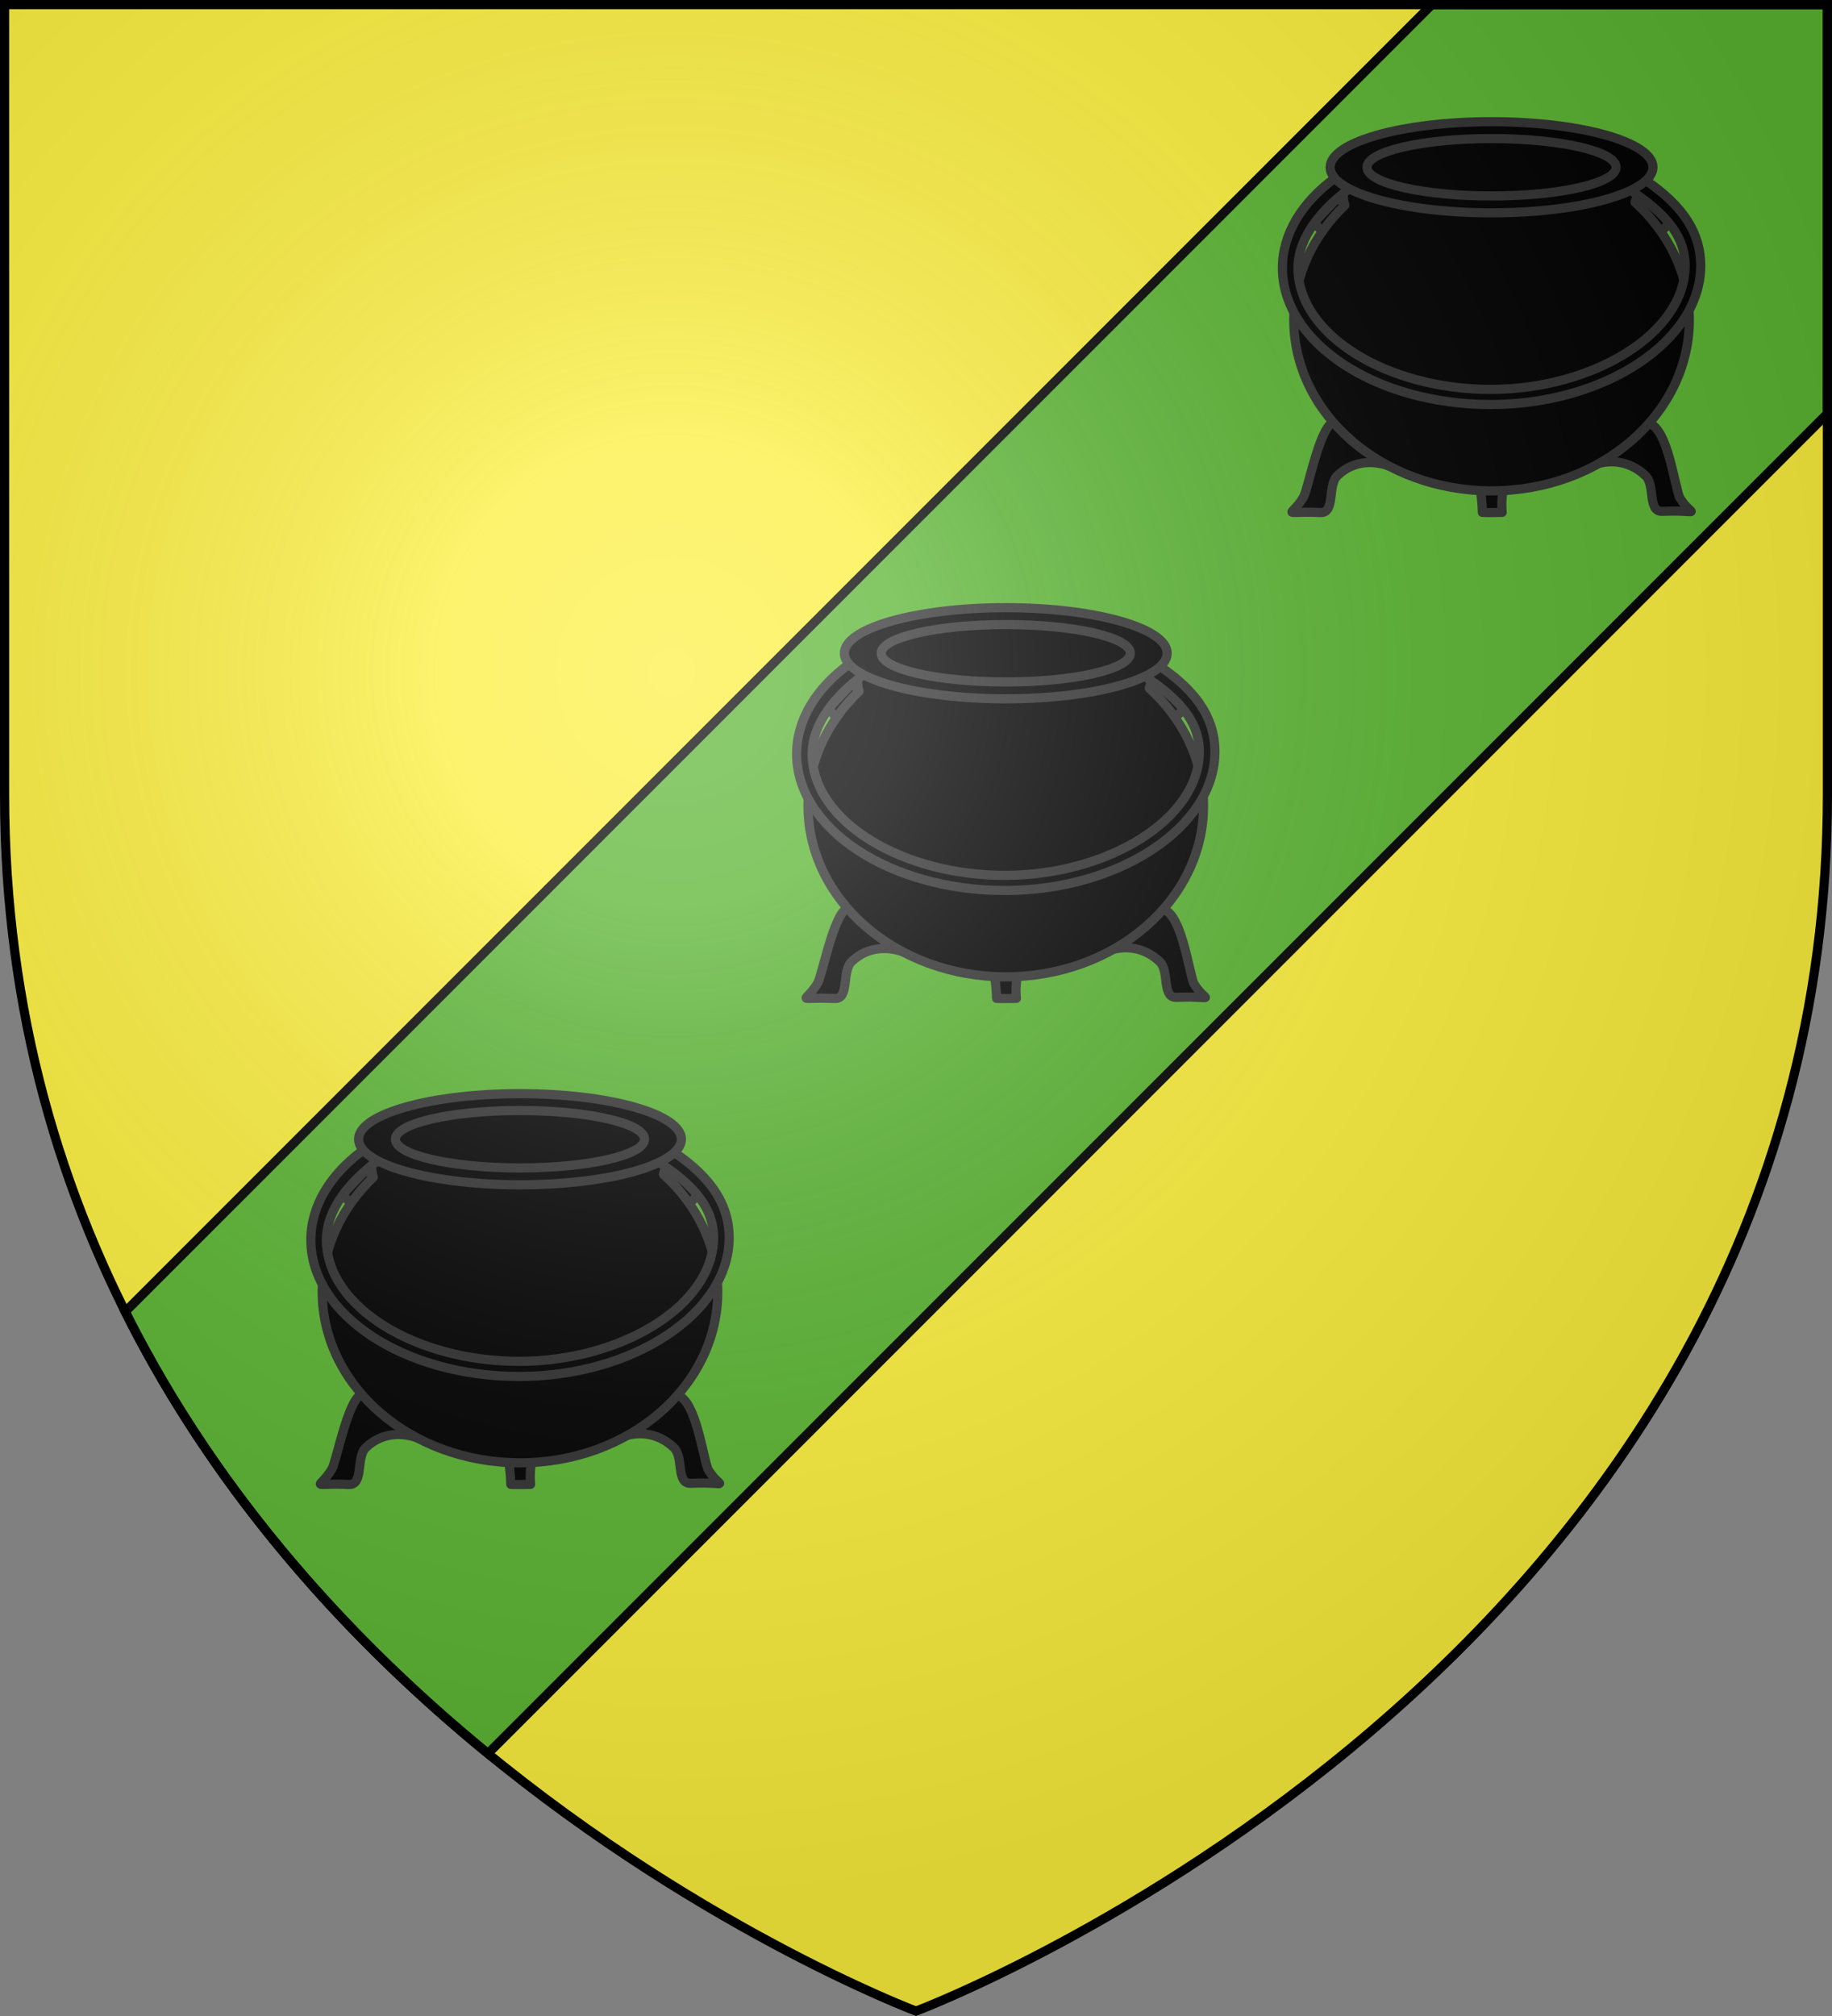
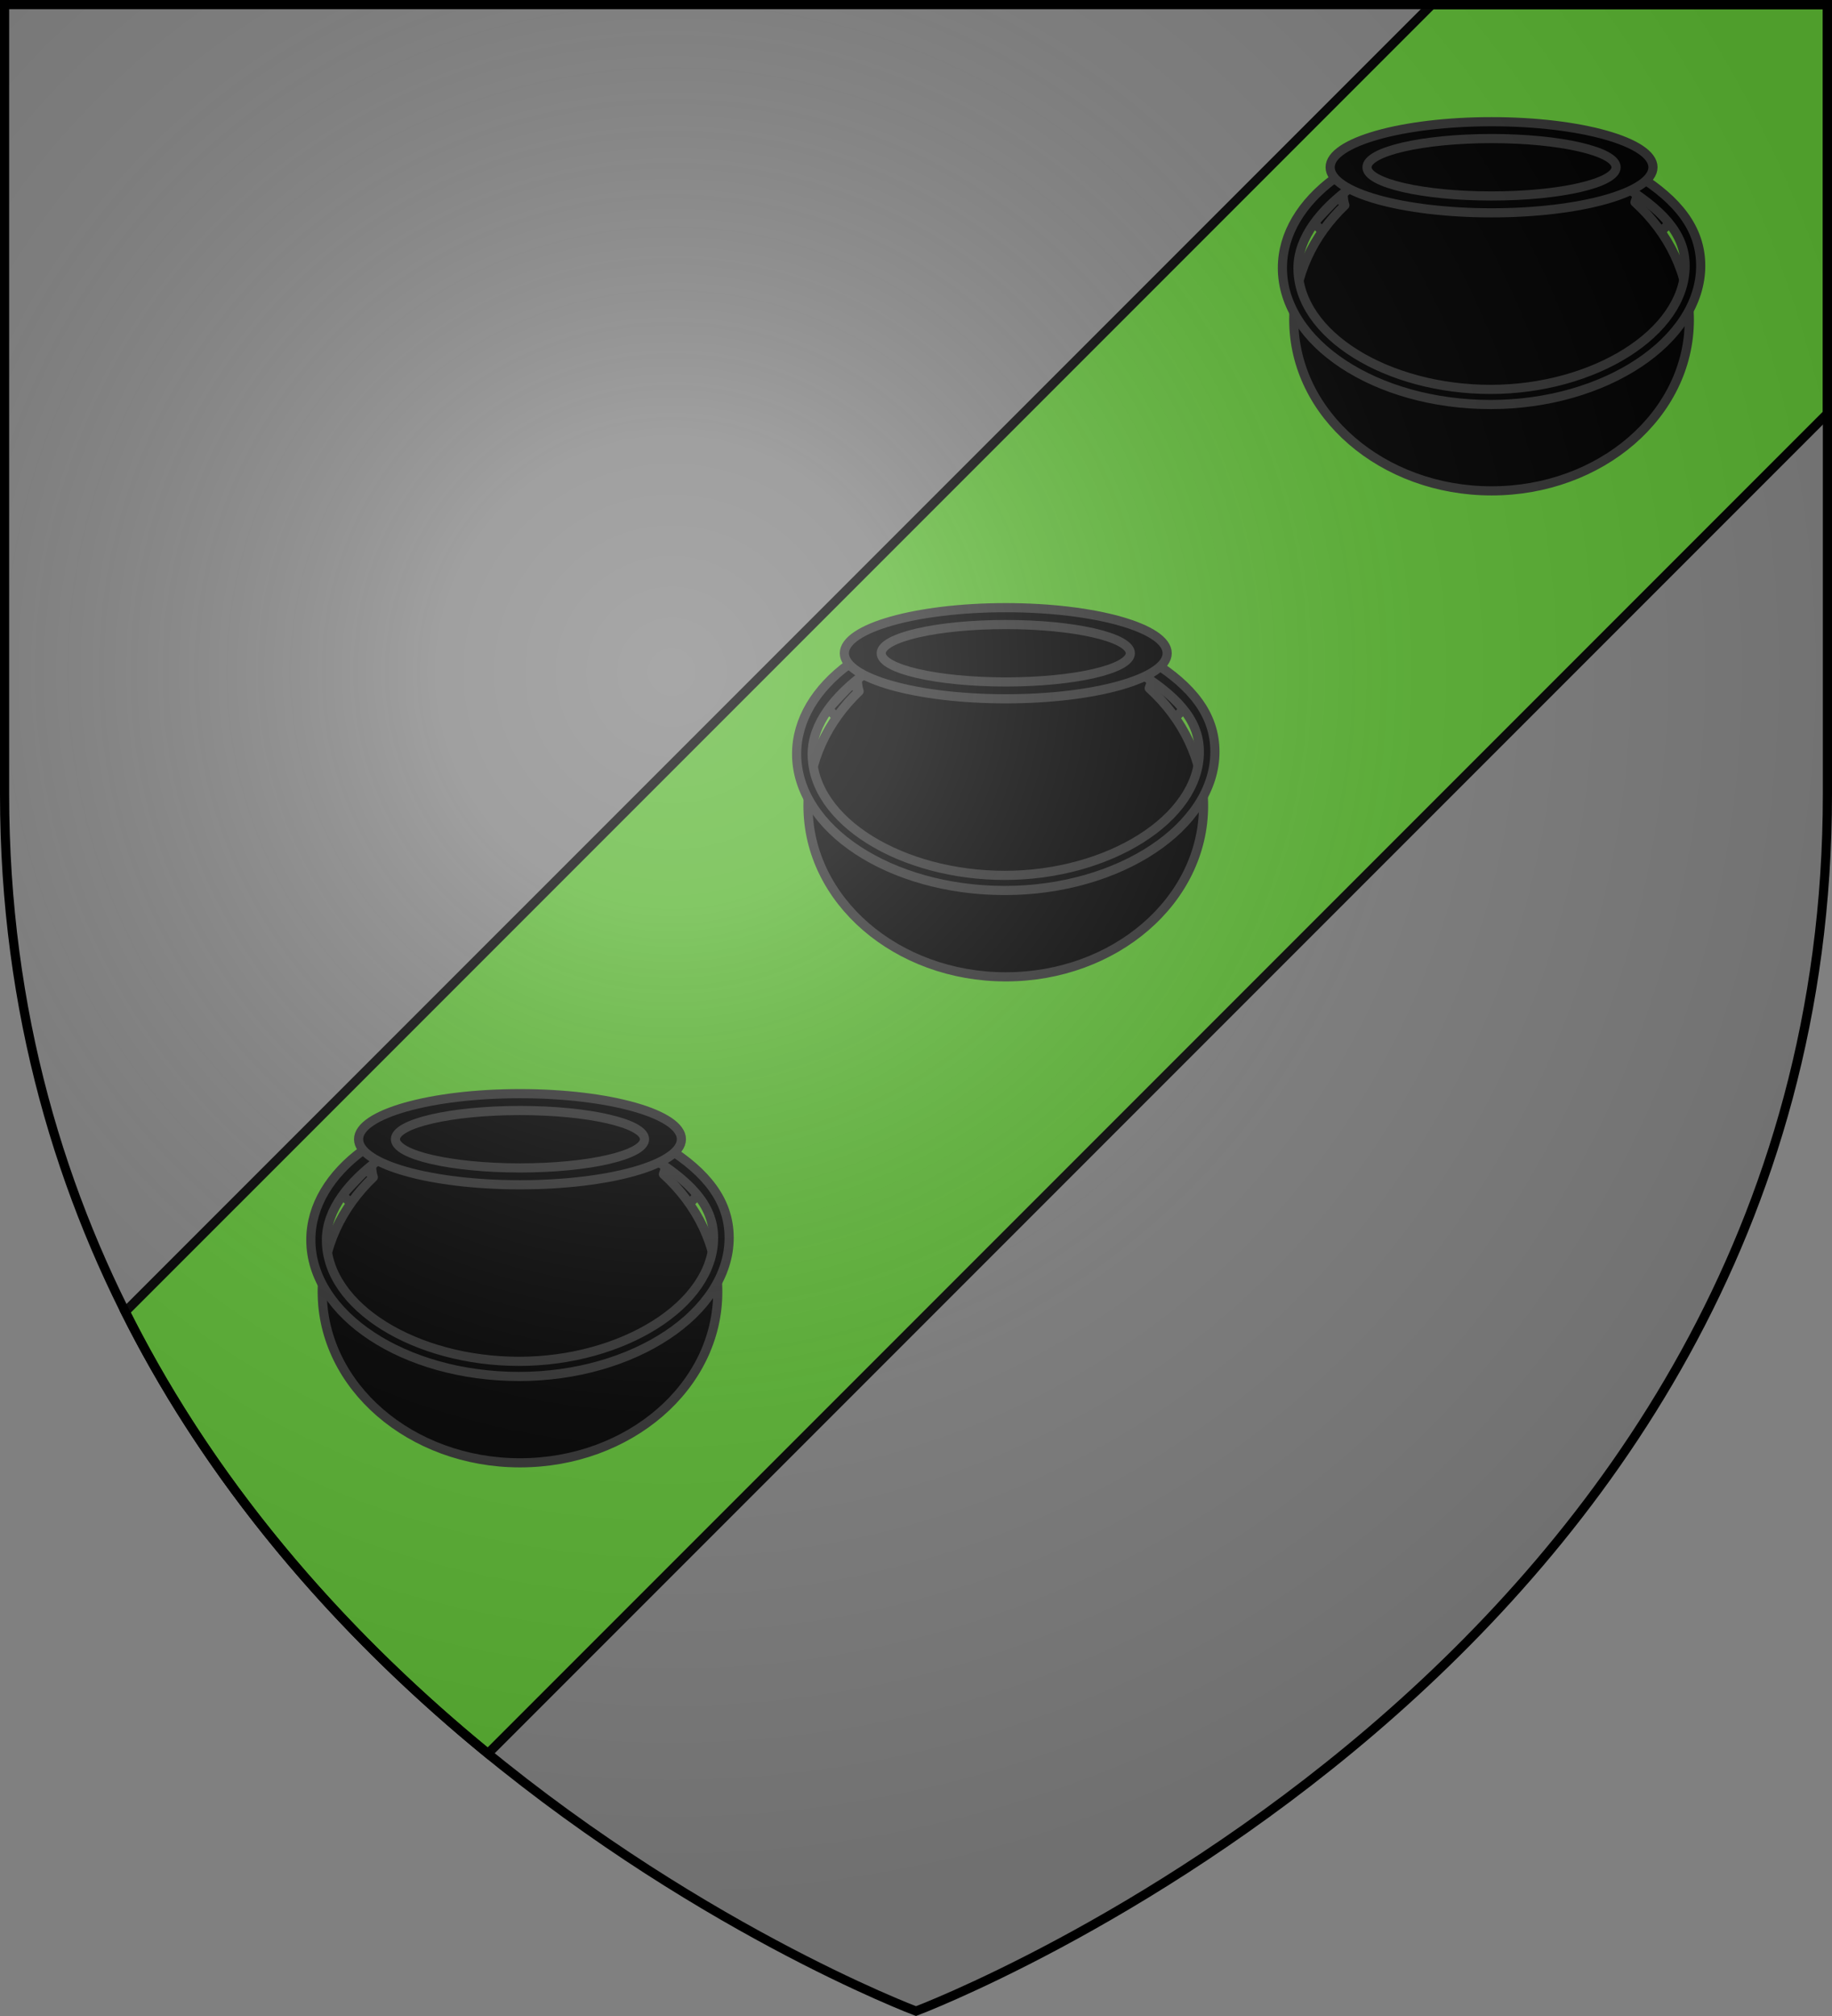
<svg xmlns="http://www.w3.org/2000/svg" xmlns:xlink="http://www.w3.org/1999/xlink" width="600" height="660" viewBox="-300 -300 600 660">
  <rect x="-300" y="-300" width="600" height="660" fill="#808080" stroke="none" />
  <radialGradient id="c" cx="-80" cy="-80" r="405" gradientTransform="matrix(1 0 0 1 0 -.05)" gradientUnits="userSpaceOnUse">
    <stop offset="0" stop-color="#fff" stop-opacity=".31" />
    <stop offset=".19" stop-color="#fff" stop-opacity=".25" />
    <stop offset=".6" stop-color="#6b6b6b" stop-opacity=".125" />
    <stop offset="1" stop-opacity=".125" />
  </radialGradient>
-   <path fill="#fcef3c" d="M-298.5-298.5h597v258.543C298.5 246.291 0 358.5 0 358.5S-298.5 246.291-298.5-39.957z" />
  <path fill="#5ab532" stroke="#000" stroke-width="3" d="m168.945-298.5-427.931 427.926c30.708 61.358 75.265 109.051 118.795 144.656L298.5-164.604V-298.5z" />
  <g id="a" stroke="#313131" stroke-linecap="round" stroke-linejoin="round" stroke-width="3" transform="translate(0 2.628)">
-     <path fill-rule="evenodd" d="M182.424-149.866c1.95 4.475 2.883 8.535 3.07 14.99 2.155.111 4.319 0 6.478 0-.618-6.851 1.38-10.552 2.483-14.99zm57.876-14.08c5.7 1.952 7.912 18.812 9.718 24.054 4.153 6.989 7.957 4.088-5.553 4.672-4.977.215-2.255-8.543-5.553-11.68-5.453-5.189-12.634-5.793-19.434-2.531-4.669-3.928 8.726-6.458 13.881-9.928 6.897-4.642 1.063-11.561 6.941-4.588m-103.914-.28c-4.334 2.141-8.052 21.92-9.486 24.334-4.153 6.989-7.727 4.477 5.553 5.061 4.976.219 2.254-8.932 5.552-12.07 5.453-5.188 12.634-5.402 19.435-2.14 4.668-3.929-9.42-7.043-14.576-10.513-3.143-3.562-2.512-4.672-6.478-4.672" />
    <rect width="4.894" height="11.438" x="-63.188" y="-267.793" rx="1.748" ry="1.57" transform="rotate(43.404)skewX(-.008)" />
    <rect width="4.894" height="11.438" x="-337.053" y="-8.745" rx="1.748" ry="1.57" transform="matrix(-.727 .687 .687 .726 0 0)" />
    <path d="M253.272-197.9c0 30.897-29.018 55.973-64.772 55.973s-64.773-25.076-64.773-55.972c0-14.436 6.335-27.602 16.732-37.532-5.266-17.338 28.994-18.141 48.04-18.441 22.15-.349 53.702-.743 46.982 17.453 11.024 10.037 17.79 23.6 17.79 38.52" />
    <path d="m236.814-244.998-4.931 3.288c11.602 7.381 20.012 14.965 20.012 26.106 0 21.966-29.935 40.46-63.71 40.46s-63.081-17.785-63.081-39.75c0-10.063 7.7-19.23 17.174-26.235l-5.3-3.032C126.418-236.352 120-226.096 120-214.895c0 24.453 30.587 44.7 68.185 44.7s68.814-20.956 68.814-45.41c0-12.401-7.788-21.505-20.185-29.393" />
    <path d="M241.363-247.867c0 8.235-23.683 14.918-52.863 14.918-29.181 0-52.864-6.683-52.864-14.918s23.683-14.918 52.864-14.918 52.863 6.683 52.863 14.918" />
    <path d="M229.292-247.867c0 5.188-18.275 9.399-40.792 9.399s-40.793-4.211-40.793-9.399 18.275-9.398 40.793-9.398c22.517 0 40.792 4.21 40.792 9.398" />
  </g>
  <use xlink:href="#a" width="100%" height="100%" transform="translate(-159.099 159.099)" />
  <use xlink:href="#a" width="100%" height="100%" transform="translate(-318.198 318.198)" />
  <path fill="url(#c)" d="M-298.5-298.5h597V-40C298.5 246.2 0 358.39 0 358.39S-298.5 246.2-298.5-40z" transform="matrix(1 0 0 1 0 .05)" />
  <path fill="none" stroke="#000" stroke-width="3" d="M-298.5-298.5h597v258.503C298.5 246.206 0 358.398 0 358.398S-298.5 246.206-298.5-39.997z" />
</svg>